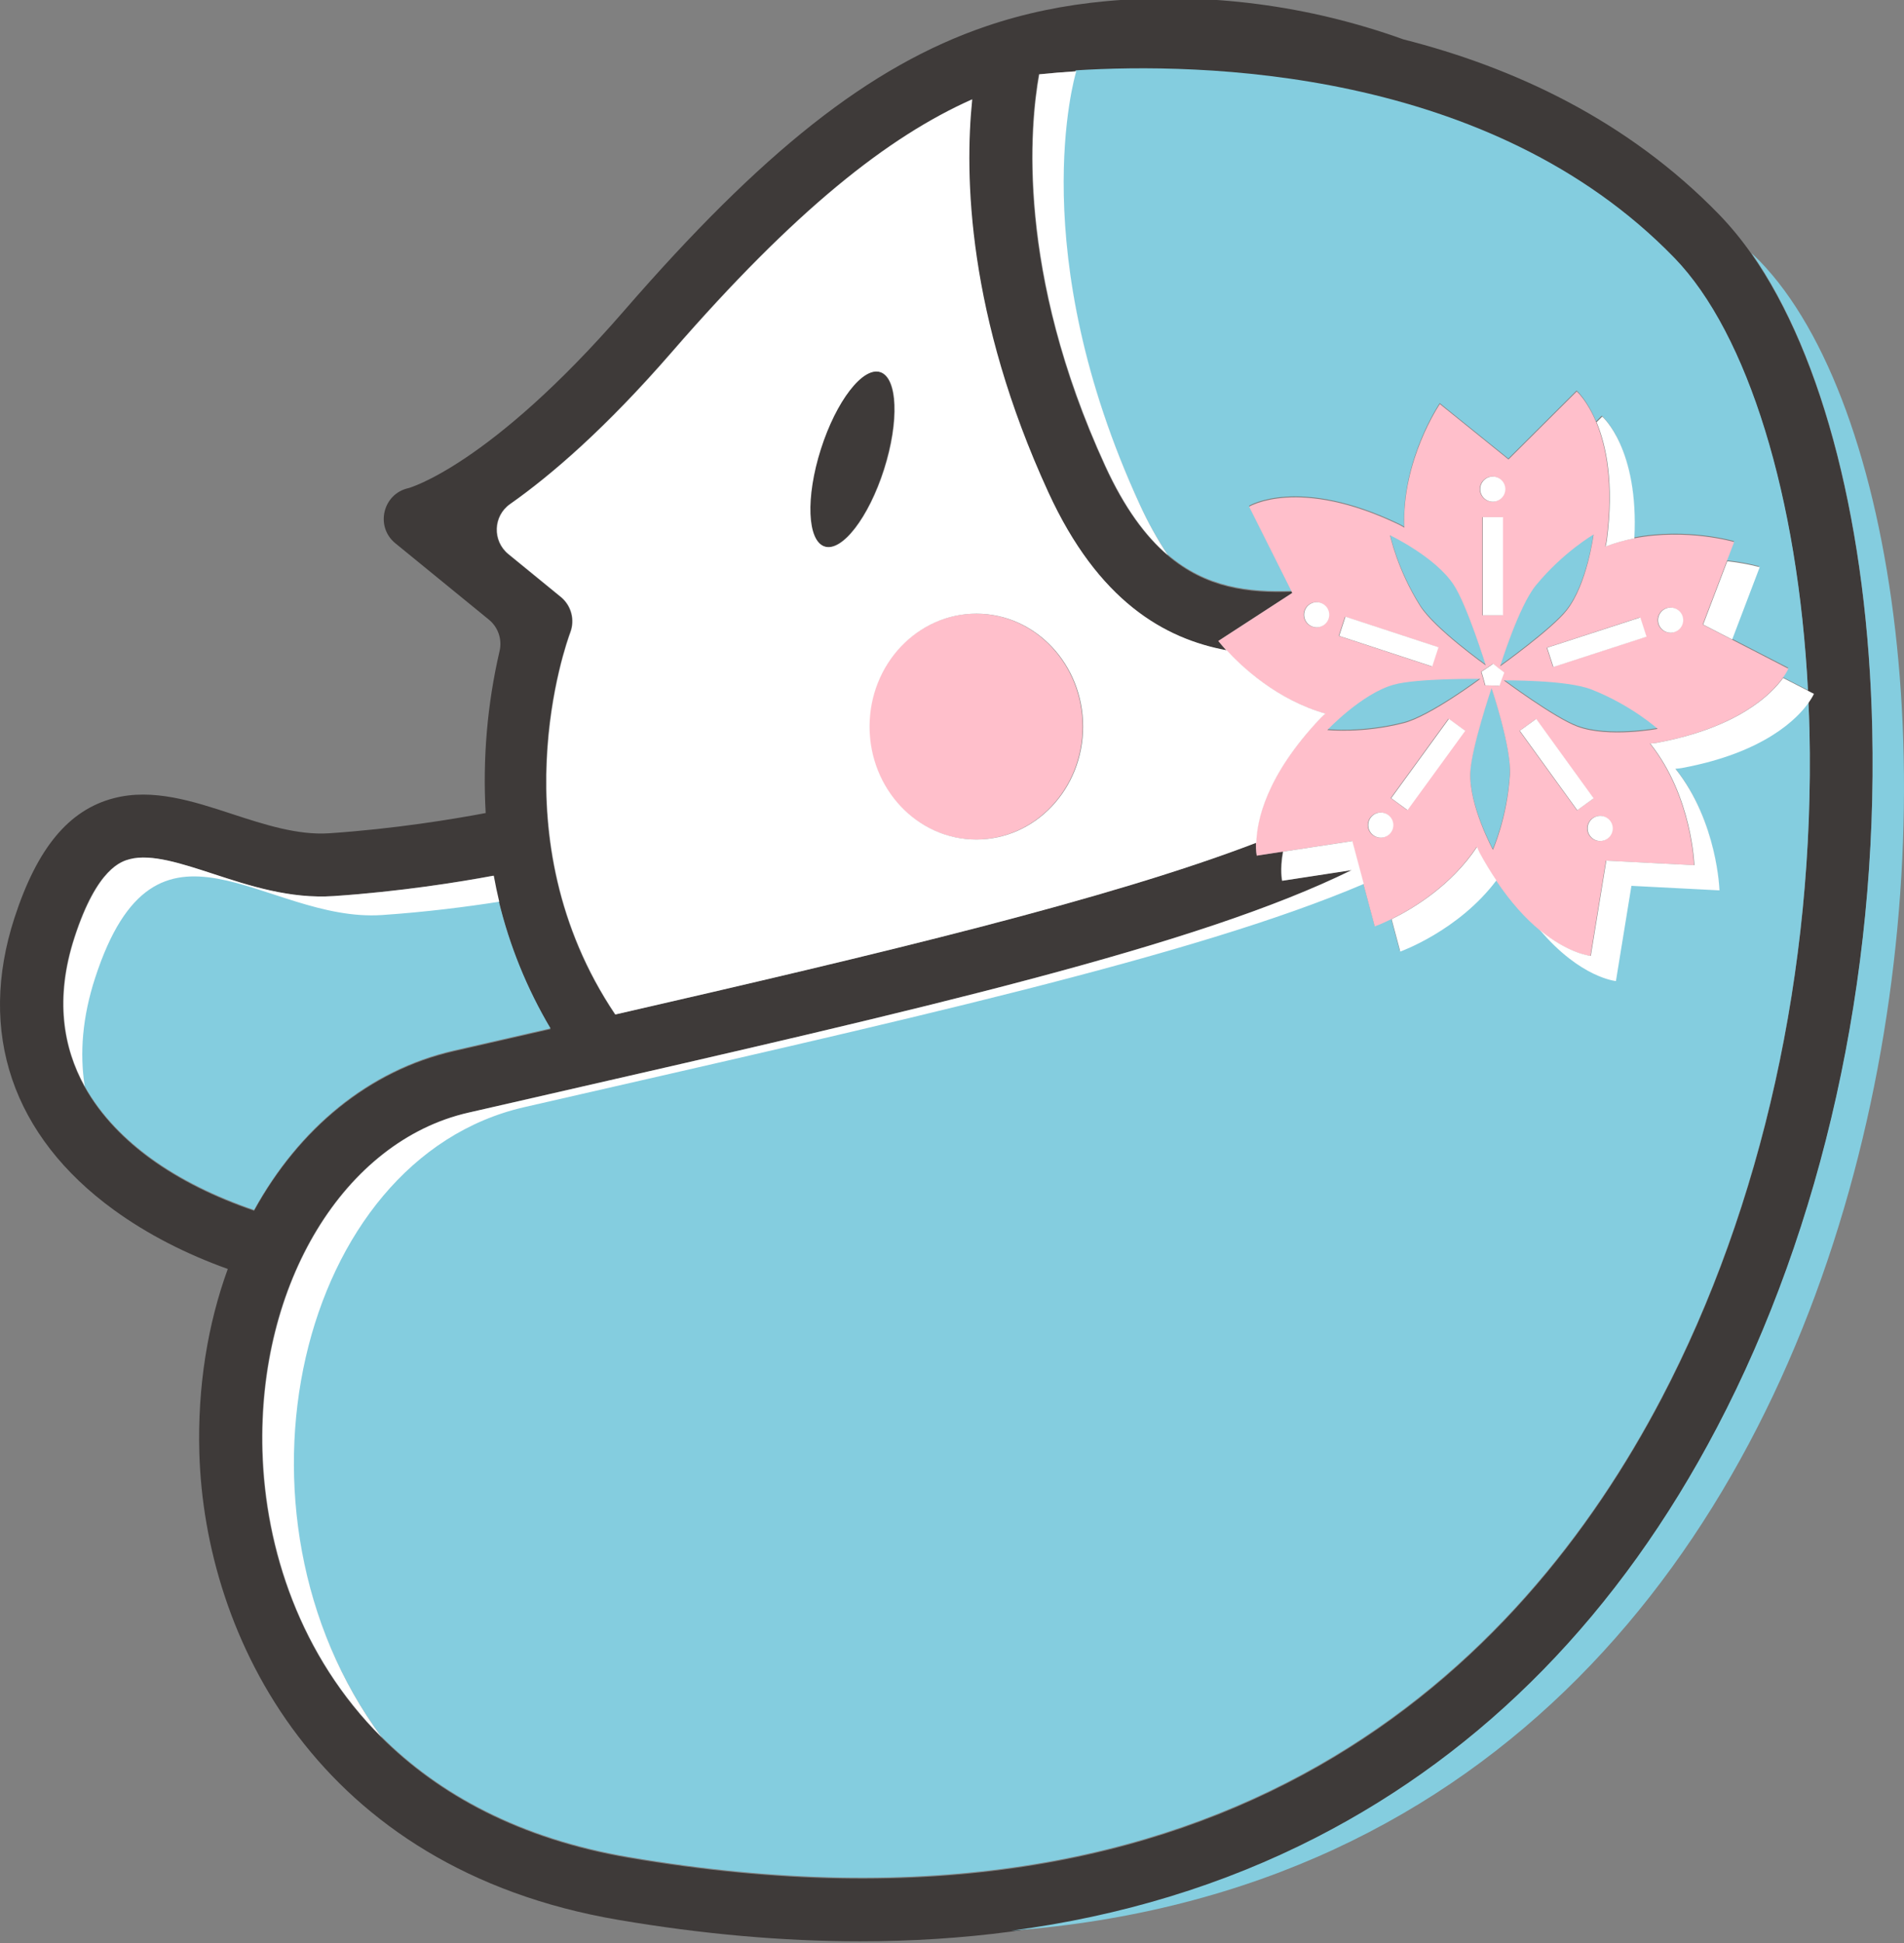
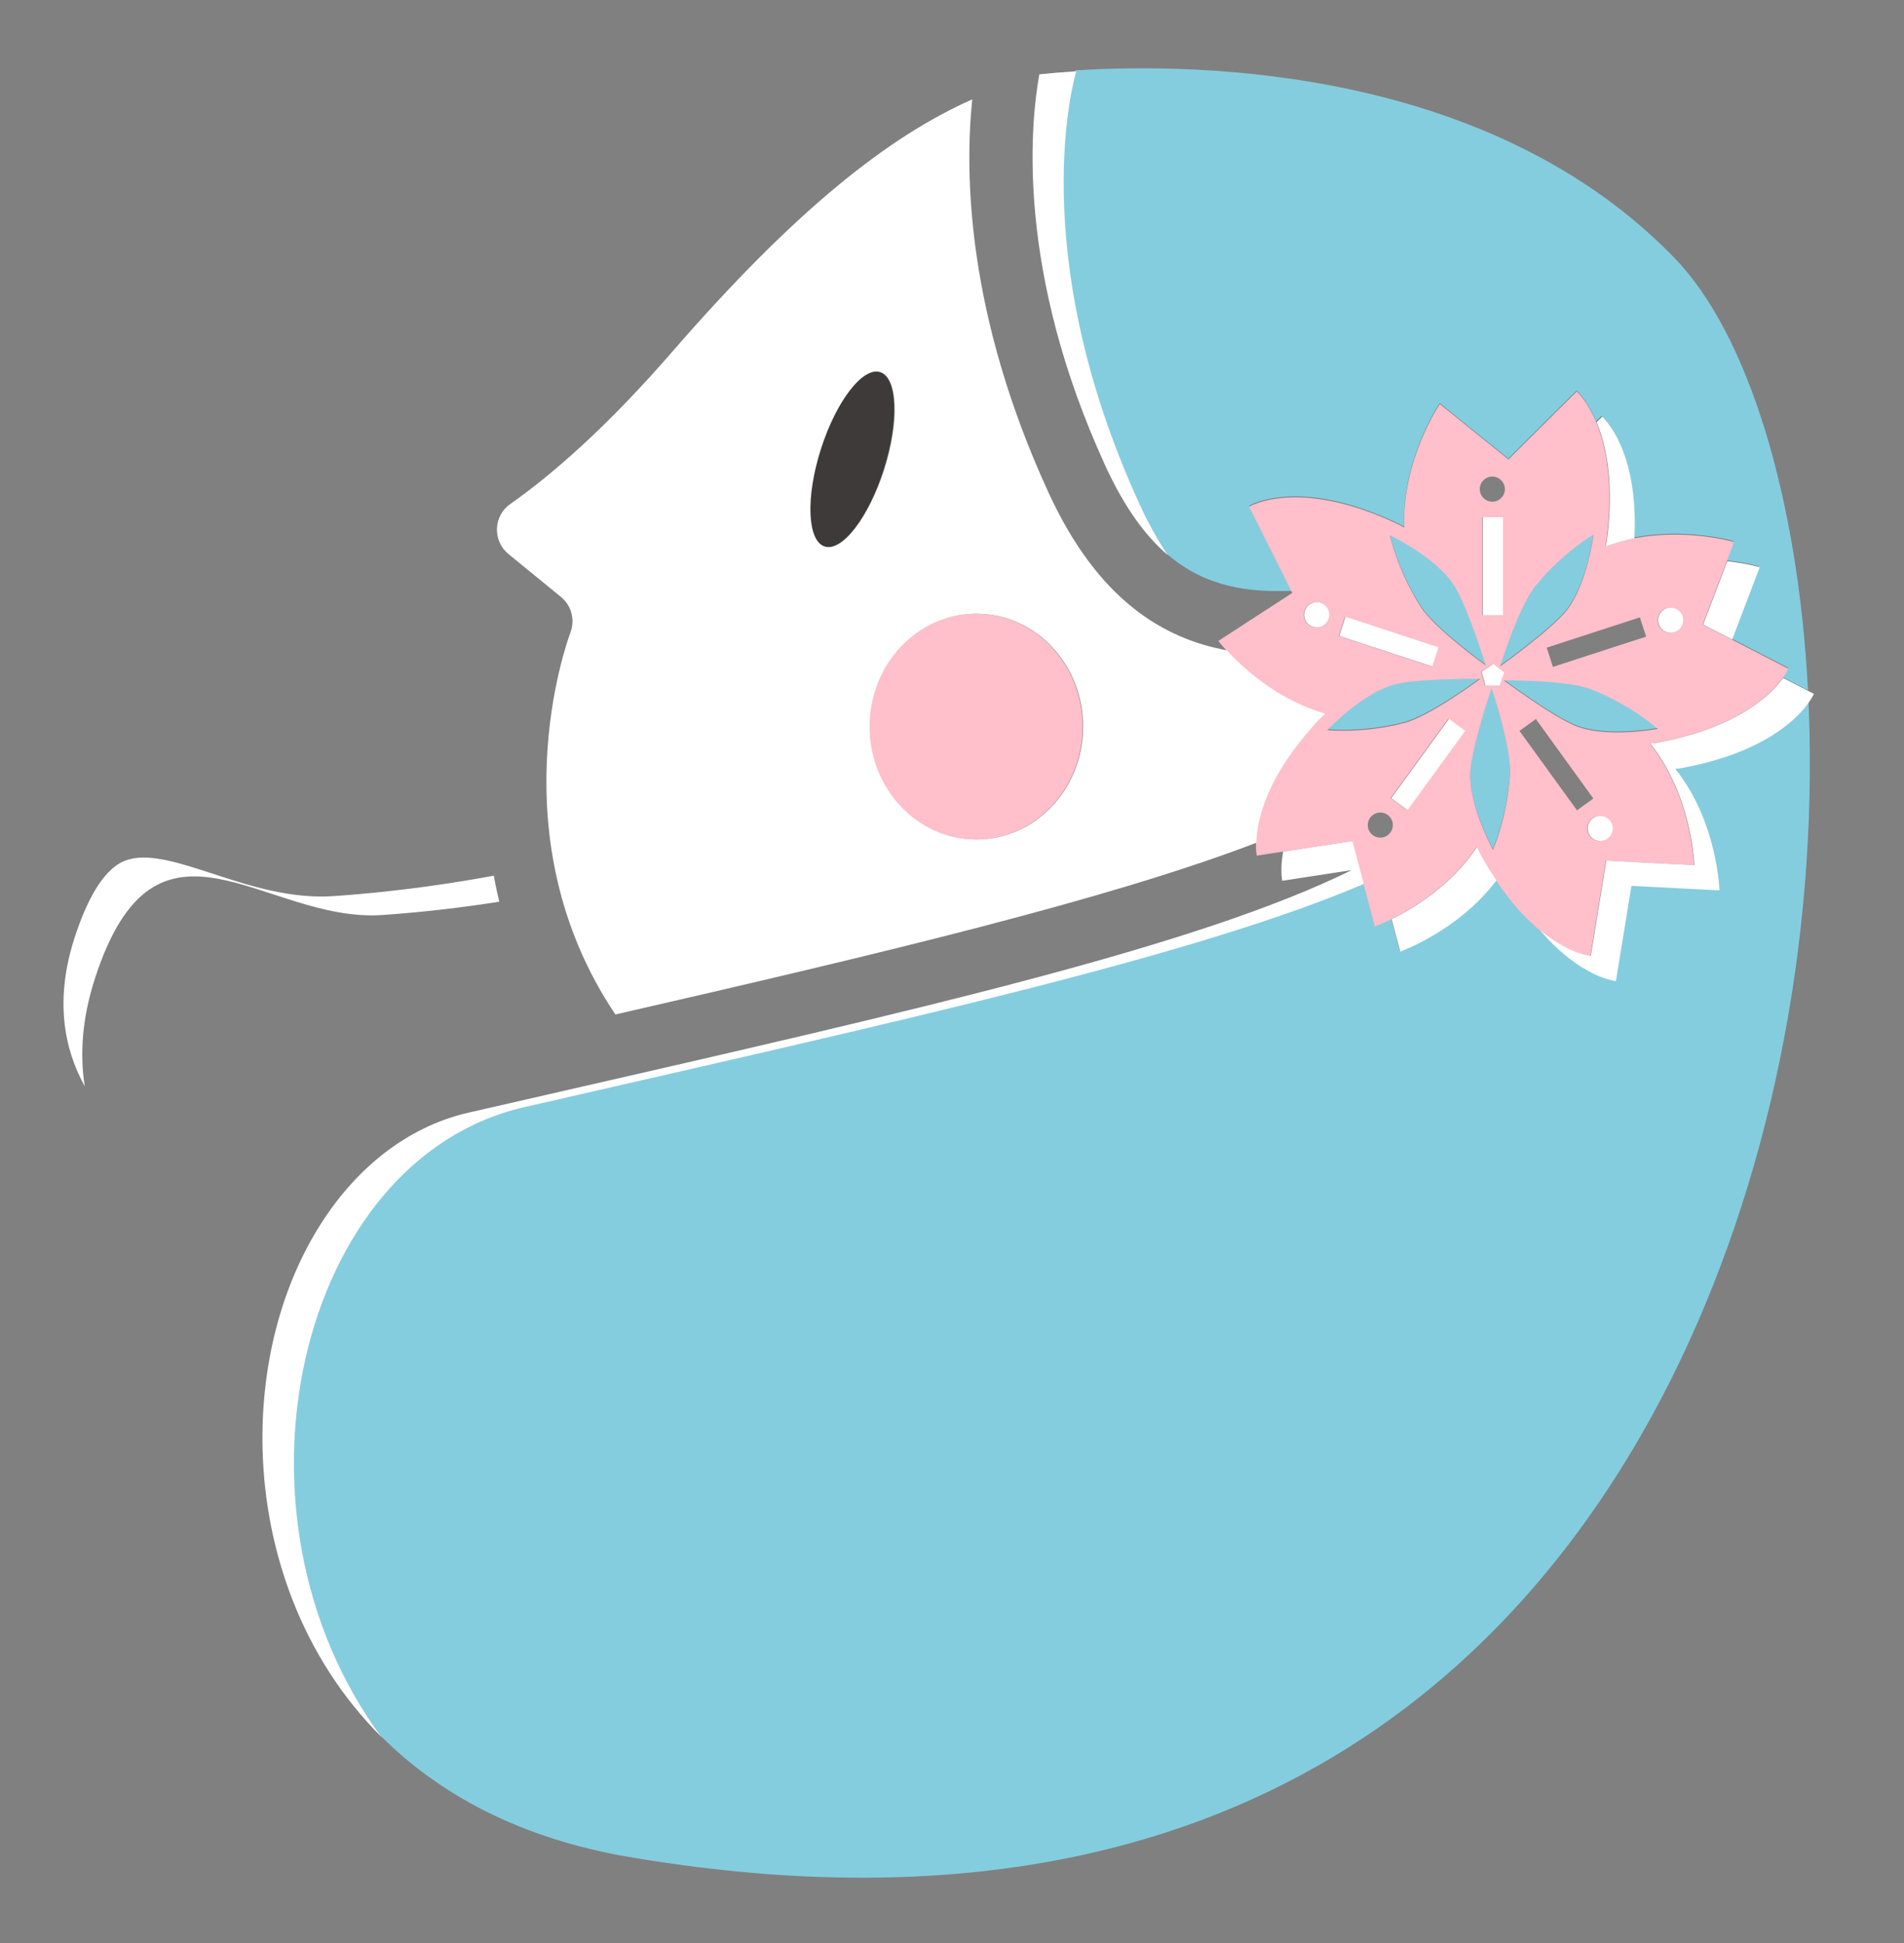
<svg xmlns="http://www.w3.org/2000/svg" x="0px" y="0px" width="196px" height="200px" viewBox="0 0 196 200" xml:space="preserve">
  <rect x="0" y="0" width="196" height="200" fill="#808080" stroke="none" />
  <g id="C3E3A39">
-     <path fill="#3E3A39" d="M192.732,75.146C192.277,54.472,187.7,36.69,180.3,26.139c-0.991-1.425-2.094-2.769-3.296-4.021    c-9.521-9.818-21.266-15.203-32.542-18.066c-9.696-3.49-20.17-4.896-30.61-3.93c-4.295,0.396-8.352,1.226-12.31,2.572l-0.022,0.004    V2.7C89.471,6.806,78.358,15.725,64.23,32.002C50.361,47.98,42.075,50.238,42.046,50.245h-0.001    c-2.642,0.582-3.446,3.965-1.349,5.675l9.625,7.857c0.958,0.779,1.388,2.04,1.104,3.244c-1.266,5.459-1.747,11.071-1.429,16.667    c-3.309,0.625-9.341,1.626-16.106,2.083c-3.234,0.218-6.678-0.898-9.991-1.982c-4.018-1.318-8.176-2.675-12.196-1.625    C7.075,83.372,3.831,87.283,1.49,94.477c-3.838,11.796-0.208,22.472,10.224,30.057c3.468,2.521,7.448,4.548,11.735,6.085    c-2.067,5.679-3.12,12.104-2.928,18.93c0.533,18.879,12.15,42.797,43.136,48.07c8.646,1.473,16.948,2.206,24.895,2.206    c5.334,0,10.504-0.335,15.51-0.997c11.365-1.501,21.865-4.704,31.424-9.602c17.361-8.898,31.246-23.104,41.271-42.221    C187.627,126.288,193.298,100.768,192.732,75.146z M15.511,119.293c-2.515-1.83-5.085-4.297-6.839-7.477    c-2.179-3.953-3.092-9.004-1.034-15.332c2.337-7.176,4.867-7.837,5.696-8.055c2.188-0.569,5.282,0.443,8.561,1.514    c3.713,1.215,7.931,2.598,12.432,2.288c6.85-0.462,12.897-1.438,16.45-2.099c1.007,5.579,3.004,10.934,5.895,15.805    c-0.582,0.135-1.159,0.266-1.745,0.399l-8.202,1.876c-8.761,2.01-15.947,8.014-20.57,16.417    C22.125,123.257,18.493,121.461,15.511,119.293L15.511,119.293z M186.271,75.29c0.539,24.541-4.875,48.94-15.236,68.706    c-14.354,27.361-44.438,57.768-106.292,47.24c-11.244-1.916-19.567-6.488-25.5-12.412c-8.365-8.35-11.973-19.385-12.259-29.457    c-0.487-17.264,8.421-31.911,21.183-34.835l8.199-1.876c38.787-8.867,66.925-15.303,82.731-23.088l-7.146,1.095    c0,0-0.254-1.093,0.09-3l-2.675,0.409c0,0-0.104-0.476-0.087-1.324c-15.154,5.819-38.624,11.405-65.976,17.678    c-12.249-18.223-5.027-38.252-4.628-39.322c0.495-1.304,0.1-2.78-0.98-3.662l-5.394-4.403c-1.658-1.354-1.581-3.917,0.173-5.15    c4.237-2.981,9.853-7.817,16.639-15.633c12.729-14.662,22.279-22.179,30.923-26.026c-0.806,7.843-0.513,22.267,7.832,40.444    c5.146,11.204,11.952,15.081,18.364,16.265c-0.287-0.31-0.563-0.631-0.826-0.963l7.615-4.946l-0.061-0.116    c-4.396,0.151-8.775-0.326-12.788-3.76c-2.286-1.957-4.452-4.874-6.435-9.185c-9.188-20.012-7.743-35.099-6.807-40.315    c1.267-0.13,2.532-0.235,3.803-0.313c12.643-0.797,42.604-0.315,61.632,19.298c7.573,7.807,12.721,24.627,13.75,44.498l0.555,0.286    c0,0-0.142,0.331-0.511,0.86C186.209,73.277,186.252,74.277,186.271,75.29L186.271,75.29z" />
    <path fill="#3E3A39" d="M84.851,56.25c-1.8-0.576-1.978-5.063-0.399-10.022c1.581-4.958,4.321-8.511,6.122-7.935    c1.801,0.576,1.979,5.063,0.398,10.022C89.393,53.273,86.651,56.826,84.851,56.25z" />
  </g>
  <g id="C84CDDF">
-     <path fill="#84CDDF" d="M46.725,108.126l8.202-1.878l1.745-0.398c-2.421-4.084-4.219-8.504-5.333-13.123    c-3.998,0.629-8.022,1.085-12.059,1.368c-12.111,0.823-23.22-12.955-29.544,6.477c-1.308,4.021-1.601,7.746-1.064,11.15    c1.754,3.182,4.325,5.647,6.839,7.479c2.982,2.166,6.614,3.965,10.645,5.342C30.778,116.137,37.964,110.131,46.725,108.126    L46.725,108.126z M181.15,26.875c-0.278-0.288-0.57-0.549-0.854-0.828c7.406,10.552,11.981,28.333,12.437,49.007    c0.563,25.62-5.105,51.141-15.979,71.863c-10.023,19.114-23.908,33.321-41.271,42.22c-9.555,4.896-20.057,8.1-31.422,9.6    C204.492,191.083,209.295,55.889,181.15,26.875L181.15,26.875z" />
    <path fill="#84CDDF" d="M120.171,57.058c4.011,3.432,8.392,3.912,12.788,3.76l-4.385-8.759c0,0,5.113-3.124,15.484,1.877    c0.166,0.081,0.328,0.189,0.491,0.283c-0.28-6.936,3.658-12.724,3.658-12.724l7.065,5.705l7.024-7.003c0,0,1.071,0.926,2.005,3.172    l0.582-0.581c0,0,3.786,3.265,3.307,12.535c5.455-1.056,10.314,0.375,10.314,0.375l-0.752,1.98    c2.021,0.224,3.338,0.611,3.338,0.611l-2.832,7.444l5.824,3c0,0-0.158,0.375-0.579,0.96l2.613,1.346    c-1.031-19.871-6.175-36.692-13.752-44.499C153.341,6.929,123.38,6.446,110.736,7.242c-0.191,0.635-5.408,18.581,6.525,44.575    C118.096,53.637,119.066,55.39,120.171,57.058L120.171,57.058z M171.033,143.904c10.365-19.766,15.777-44.167,15.238-68.705    c-0.024-1.013-0.066-2.014-0.109-3.014c-1.146,1.639-4.537,5.196-13.102,6.778c-0.205,0.039-0.43,0.048-0.646,0.071    c4.336,5.461,4.531,12.52,4.531,12.52l-9.063-0.466l-1.597,9.799c0,0-3.638-0.313-7.838-5.264    c-1.378-1.141-2.913-2.779-4.466-5.098c-3.902,5.196-9.894,7.326-9.894,7.326l-0.892-3.332c-1.026,0.503-1.694,0.741-1.694,0.741    l-1.168-4.373c-17.522,7.474-47.839,14.138-86.43,22.98c-23.276,5.333-31.806,41.742-14.667,64.859    c5.933,5.924,14.256,10.5,25.5,12.414C126.596,201.672,156.684,171.266,171.033,143.904z" />
    <path fill="#84CDDF" d="M161.277,62.729c2.109-2.695,2.762-7.799,2.762-7.799s-3.126,1.806-5.941,5.235    c-1.768,2.156-3.673,8.328-3.673,8.328S159.732,64.7,161.277,62.729z M170.635,74.931c0,0-2.678-2.425-6.801-4.05    c-2.593-1.021-9.036-0.937-9.036-0.937s5.234,3.894,7.585,4.759C165.589,75.884,170.635,74.931,170.635,74.931z M155.428,79.653    c0.17-2.787-1.896-8.906-1.896-8.906s-2.085,6.189-2.183,8.697c-0.135,3.42,2.324,7.938,2.324,7.938S155.152,84.084,155.428,79.653    z M136.633,75.05c0,0,3.584,0.395,7.879-0.712c2.696-0.696,7.869-4.55,7.869-4.55s-6.52-0.082-8.926,0.6    C140.161,71.315,136.633,75.05,136.633,75.05z M152.938,68.395c0,0-1.936-6.237-3.319-8.327c-1.896-2.85-6.526-5.065-6.526-5.065    s0.729,3.541,3.104,7.29C147.686,64.652,152.938,68.395,152.938,68.395z" />
  </g>
  <g id="CFFBFCB">
    <ellipse fill="#FFBFCB" cx="100.456" cy="74.789" rx="10.991" ry="11.624" />
    <path fill="#FFBFCB" d="M178.266,65.826l-2.988-1.539l2.481-6.517l0.755-1.979c0,0-4.863-1.432-10.315-0.375    c-0.978,0.189-1.972,0.465-2.964,0.837c0.043-0.213,0.104-0.425,0.132-0.635c0.774-5.892-0.063-9.77-1.054-12.156    c-0.936-2.245-2.002-3.171-2.002-3.171l-7.026,7.002l-7.065-5.704c0,0-3.939,5.787-3.66,12.724    c-0.164-0.093-0.324-0.202-0.49-0.282c-10.371-5.001-15.485-1.877-15.485-1.877l4.386,8.759l0.059,0.117l-7.614,4.946    c0,0,0.289,0.375,0.825,0.963c1.552,1.688,5.197,5.123,10.169,6.516c-0.158,0.146-0.337,0.283-0.479,0.436    c-5.71,6-6.594,10.688-6.642,12.858c-0.021,0.849,0.086,1.324,0.086,1.324l2.674-0.409l7.121-1.091l1.181,4.413l1.166,4.371    c0,0,0.67-0.237,1.696-0.741c2.229-1.092,6.16-3.458,8.793-7.437c0.089,0.198,0.167,0.406,0.269,0.594    c0.57,1.06,1.148,1.991,1.727,2.85c1.551,2.319,3.085,3.958,4.464,5.098c3.003,2.482,5.254,2.671,5.254,2.671l1.595-9.801    l9.063,0.466c0,0-0.195-7.058-4.533-12.519c0.219-0.023,0.439-0.033,0.646-0.071c8.394-1.553,11.815-4.999,13.027-6.679    c0.422-0.585,0.578-0.959,0.578-0.959L178.266,65.826z M168.811,63.548l0.643,1.982l-9.592,3.114l-0.641-1.979L168.811,63.548z     M158.102,60.256c2.816-3.43,5.942-5.235,5.942-5.235s-0.651,5.103-2.76,7.799c-1.546,1.972-6.854,5.765-6.854,5.765    S156.336,62.412,158.102,60.256L158.102,60.256z M154.807,69.221c-0.22,0.572-0.384,1.04-0.498,1.374    c-0.481-0.026-0.967-0.042-1.451-0.05c-0.121-0.472-0.258-0.939-0.401-1.403c0.405-0.263,0.812-0.534,1.206-0.813    C154.137,68.713,154.527,69.012,154.807,69.221z M152.594,63.331V53.227h2.077v10.104H152.594z M152.398,49.936    c0.227-0.677,0.957-1.042,1.635-0.813c0.675,0.228,1.039,0.96,0.813,1.637l0,0c-0.229,0.677-0.959,1.041-1.635,0.814    C152.535,51.346,152.172,50.613,152.398,49.936z M149.621,60.161c1.386,2.088,3.32,8.326,3.32,8.326s-5.254-3.742-6.746-6.102    c-2.37-3.75-3.103-7.29-3.103-7.29S147.729,57.309,149.621,60.161L149.621,60.161z M138.451,63.481l9.578,3.144l-0.646,1.978    l-9.578-3.145L138.451,63.481z M134.727,64.318c-0.572-0.424-0.693-1.234-0.271-1.808c0.423-0.575,1.229-0.696,1.806-0.271l0,0    c0.571,0.424,0.692,1.233,0.27,1.808C136.105,64.621,135.299,64.743,134.727,64.318L134.727,64.318z M136.639,75.143    c0,0,3.527-3.735,6.819-4.663c2.408-0.68,8.927-0.6,8.927-0.6s-5.173,3.854-7.869,4.55    C140.225,75.536,136.639,75.143,136.639,75.143z M142.842,85.978c-0.578,0.417-1.384,0.285-1.799-0.295    c-0.416-0.58-0.284-1.387,0.294-1.803l0,0c0.579-0.417,1.388-0.285,1.804,0.295C143.553,84.756,143.419,85.561,142.842,85.978z     M144.841,83.375l-1.68-1.225l5.938-8.167l1.684,1.227L144.841,83.375z M155.432,79.745c-0.271,4.431-1.75,7.729-1.75,7.729    s-2.457-4.518-2.326-7.938c0.096-2.508,2.185-8.698,2.185-8.698S155.604,76.958,155.432,79.745z M156.419,75.235l1.685-1.223    l5.916,8.18l-1.682,1.22L156.419,75.235L156.419,75.235z M165.072,86.504c-0.678,0.218-1.402-0.154-1.622-0.833v-0.002    c-0.216-0.679,0.157-1.405,0.836-1.622c0.676-0.217,1.399,0.157,1.618,0.836C166.12,85.561,165.747,86.286,165.072,86.504z     M162.389,74.795c-2.352-0.865-7.586-4.758-7.586-4.758s6.443-0.084,9.036,0.937c4.124,1.625,6.802,4.05,6.802,4.05    S165.596,75.977,162.389,74.795z M171.93,65.125c-0.712,0-1.289-0.578-1.289-1.292s0.575-1.292,1.289-1.293    c0.711,0,1.289,0.578,1.289,1.292S172.643,65.125,171.93,65.125L171.93,65.125z" />
  </g>
  <g id="CFFFFFF">
    <path fill="#FFFFFF" d="M39.332,94.186c4.539-0.307,8.742-0.85,12.06-1.368c-0.211-0.889-0.398-1.782-0.562-2.681    c-3.553,0.661-9.601,1.635-16.451,2.099c-4.5,0.31-8.719-1.073-12.431-2.288c-3.279-1.071-6.375-2.083-8.562-1.515    c-0.832,0.218-3.362,0.879-5.696,8.055c-2.058,6.325-1.144,11.378,1.034,15.329c-0.536-3.407-0.242-7.133,1.066-11.149    C16.11,81.229,27.221,95.007,39.332,94.186z M132.091,87.66c-0.349,1.908-0.089,3-0.089,3l7.146-1.095    c-15.808,7.787-43.944,14.223-82.73,23.089l-8.199,1.877c-12.762,2.924-21.671,17.572-21.184,34.835    c0.287,10.071,3.894,21.108,12.259,29.456c-17.139-23.119-8.609-59.524,14.667-64.858c38.59-8.84,68.907-15.504,86.432-22.979    l-1.181-4.413L132.091,87.66z M120.225,57.149c-1.104-1.667-2.076-3.419-2.906-5.24c-11.935-25.994-6.717-43.94-6.527-44.573    c-1.27,0.078-2.536,0.183-3.803,0.313c-0.939,5.216-2.385,20.302,6.807,40.315C115.771,52.276,117.938,55.192,120.225,57.149z     M165.413,55.617c-0.026,0.21-0.086,0.424-0.132,0.635c0.99-0.372,1.984-0.648,2.962-0.837c0.481-9.27-3.304-12.534-3.304-12.534    l-0.582,0.58C165.35,45.847,166.186,49.725,165.413,55.617z M181.146,58.382c0,0-1.318-0.386-3.34-0.612l-2.482,6.517l2.988,1.539    L181.146,58.382z M186.167,71.132l-2.61-1.346c-1.215,1.681-4.637,5.126-13.024,6.679c-0.212,0.039-0.435,0.048-0.647,0.071    c4.336,5.46,4.532,12.519,4.532,12.519l-9.063-0.466l-1.596,9.801c0,0-2.251-0.189-5.254-2.671c4.199,4.951,7.84,5.264,7.84,5.264    l1.596-9.801l9.063,0.466c0,0-0.198-7.058-4.532-12.518c0.215-0.023,0.438-0.033,0.646-0.072c8.563-1.583,11.953-5.14,13.098-6.778    c0.368-0.527,0.512-0.86,0.512-0.86L186.167,71.132z M152.048,87.177c-2.634,3.979-6.565,6.343-8.792,7.438l0.891,3.333    c0,0,5.992-2.131,9.895-7.327c-0.621-0.921-1.197-1.872-1.727-2.85C152.215,87.583,152.137,87.374,152.048,87.177z" />
    <path fill="#FFFFFF" d="M57.742,61.44c1.081,0.881,1.476,2.357,0.981,3.662c-0.4,1.069-7.621,21.098,4.627,39.321    c27.354-6.273,50.825-11.858,65.98-17.677c0.048-2.17,0.932-6.859,6.643-12.859c0.144-0.152,0.318-0.29,0.479-0.435    c-4.978-1.394-8.62-4.829-10.168-6.517c-6.414-1.184-13.222-5.061-18.364-16.265c-8.348-18.178-8.641-32.602-7.836-40.444    c-8.644,3.847-18.193,11.363-30.921,26.026c-6.787,7.816-12.402,12.654-16.64,15.633c-1.751,1.232-1.831,3.796-0.172,5.15    L57.742,61.44z M100.506,63.165c6.071,0,10.991,5.206,10.991,11.625s-4.92,11.624-10.991,11.624c-6.069,0-10.99-5.205-10.99-11.624    S94.435,63.165,100.506,63.165z M84.501,46.236c1.581-4.958,4.321-8.51,6.122-7.934c1.799,0.577,1.978,5.063,0.398,10.021    c-1.582,4.958-4.322,8.51-6.122,7.934C83.099,55.681,82.921,51.194,84.501,46.236z M152.505,69.142    c0.103,0.336,0.244,0.811,0.401,1.403c0.351,0.003,0.843,0.016,1.451,0.05c0.113-0.334,0.279-0.802,0.498-1.374    c-0.39-0.29-0.771-0.587-1.146-0.893C153.424,68.531,153.016,68.811,152.505,69.142z M152.643,53.227h2.076v10.104h-2.076V53.227z" />
-     <path fill="#FFFFFF" d="M159.909,68.653l-0.642-1.983l9.59-3.114l0.642,1.983L159.909,68.653z" />
-     <path fill="#FFFFFF" d="M162.369,83.398l-5.915-8.18l1.685-1.223l5.914,8.179L162.369,83.398z" />
+     <path fill="#FFFFFF" d="M159.909,68.653l-0.642-1.983l0.642,1.983L159.909,68.653z" />
    <path fill="#FFFFFF" d="M143.213,82.159l5.941-8.165l1.682,1.229l-5.941,8.165L143.213,82.159z" />
    <path fill="#FFFFFF" d="M147.436,68.6l-9.578-3.144l0.646-1.978l9.578,3.144L147.436,68.6z" />
    <circle fill="#FFFFFF" cx="171.979" cy="63.833" r="1.292" />
    <circle fill="#FFFFFF" cx="164.727" cy="85.273" r="1.292" />
-     <circle fill="#FFFFFF" cx="142.141" cy="84.93" r="1.292" />
    <circle fill="#FFFFFF" cx="135.541" cy="63.278" r="1.292" />
-     <circle fill="#FFFFFF" cx="153.669" cy="50.348" r="1.292" />
  </g>
</svg>